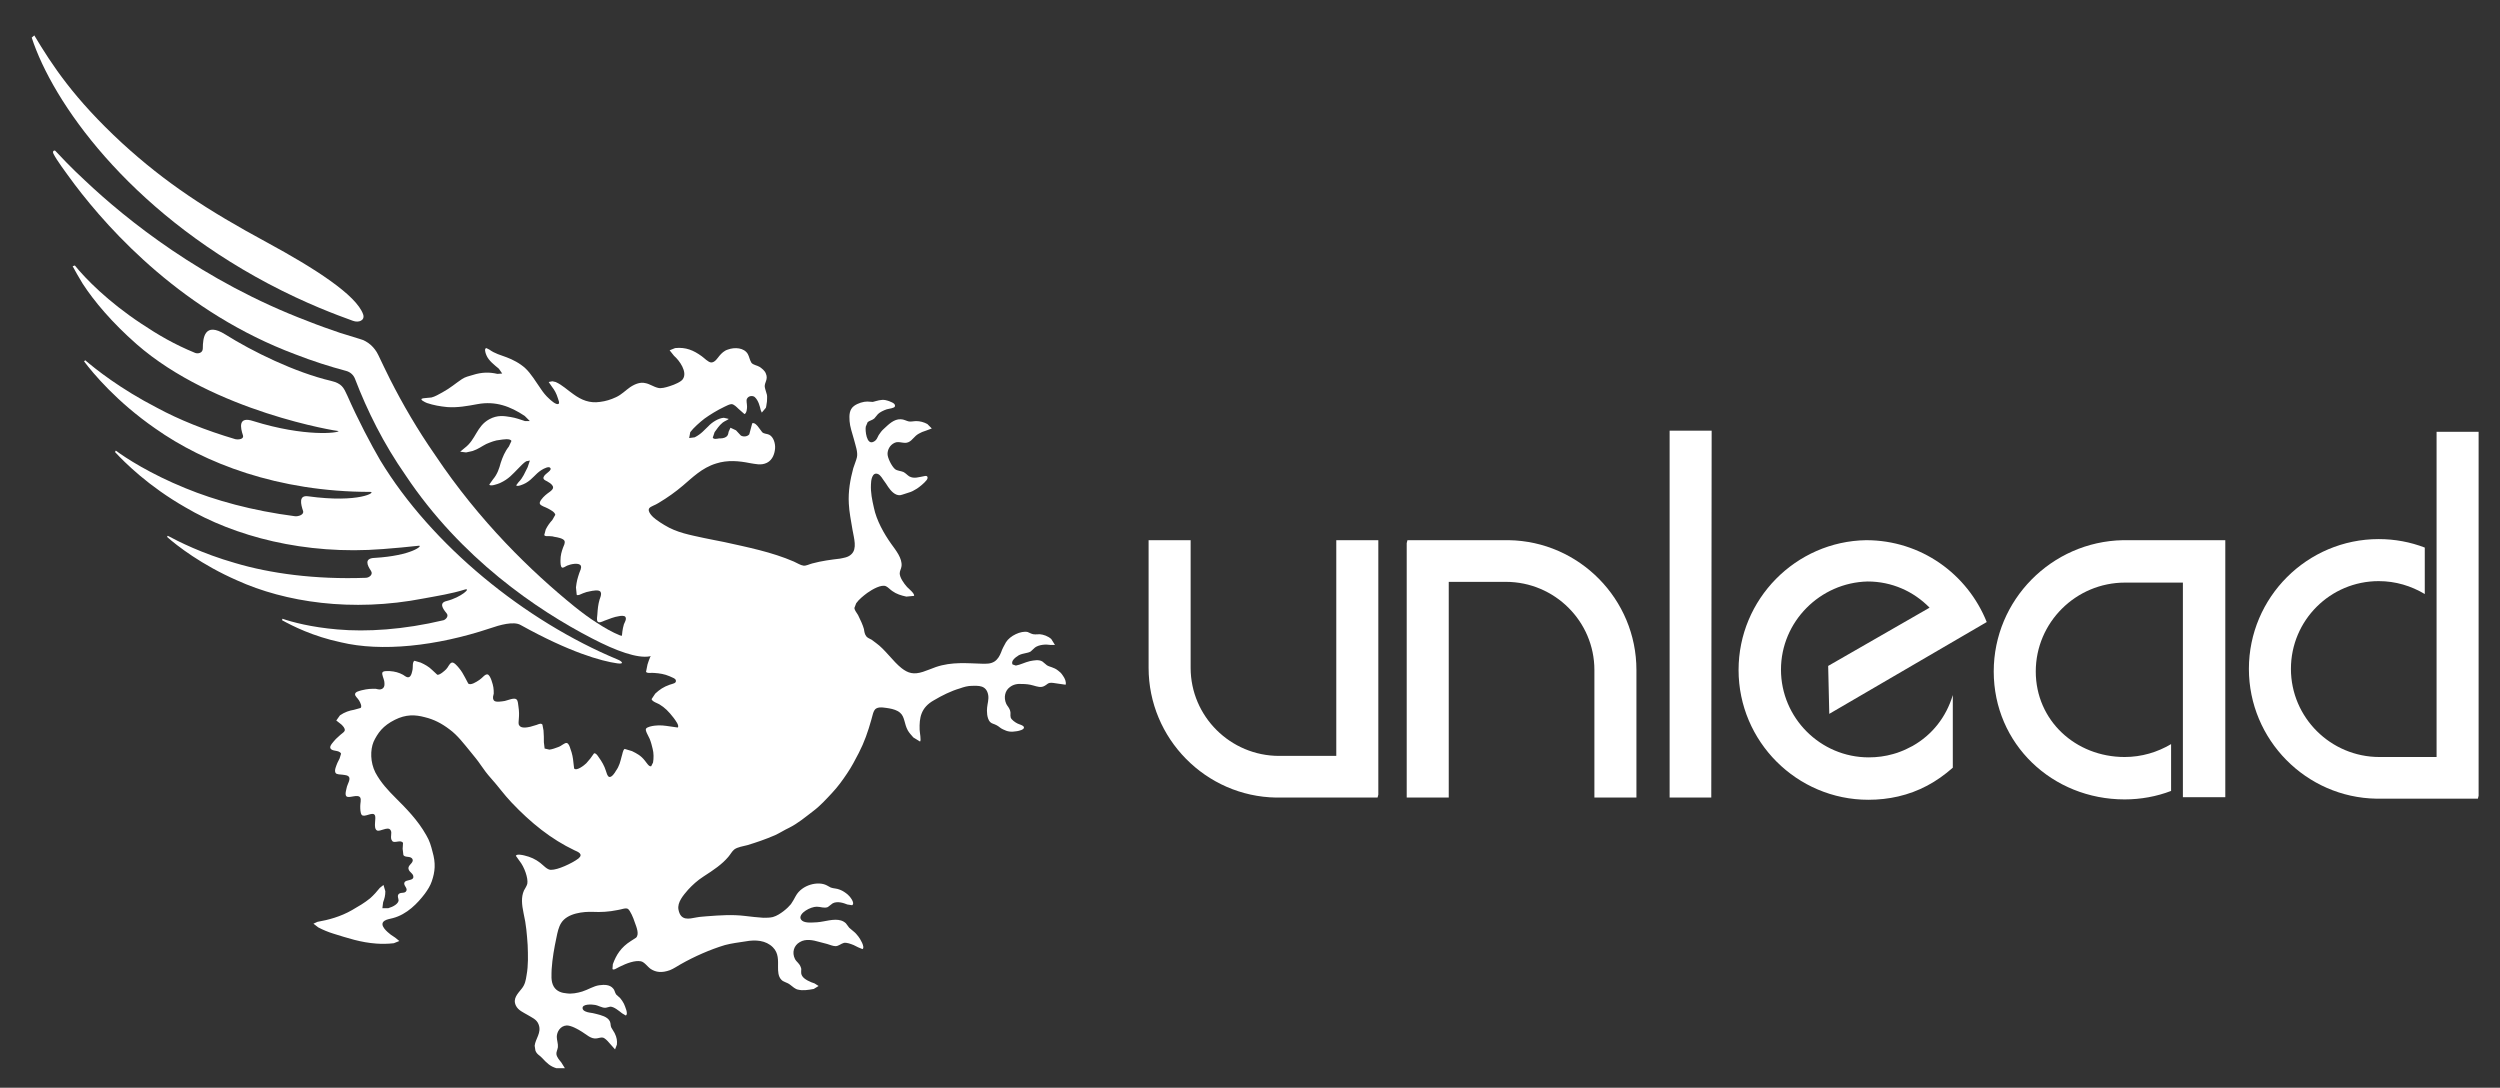
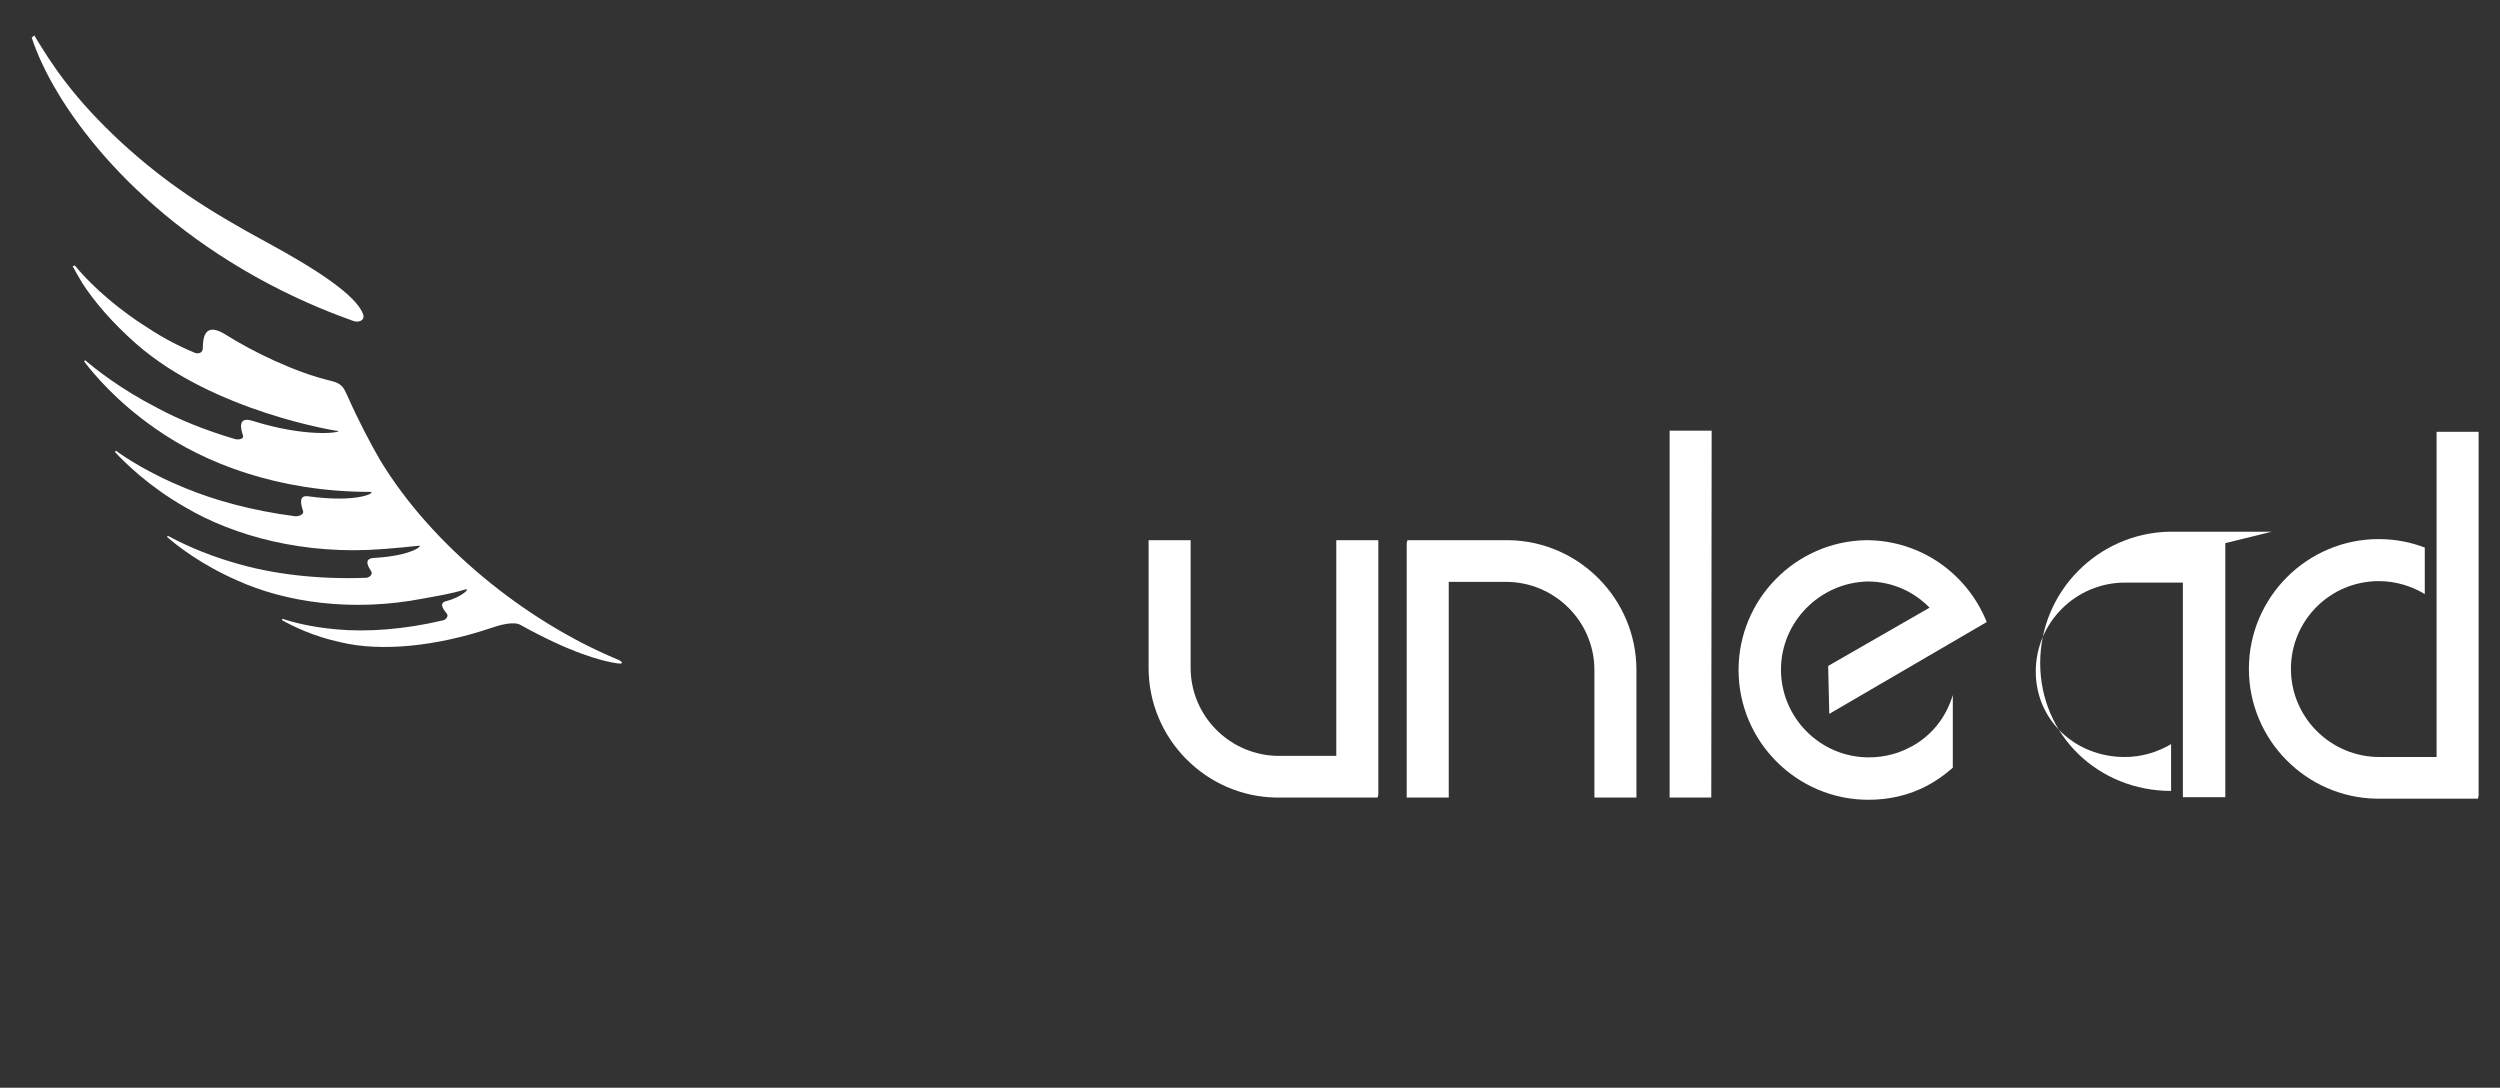
<svg xmlns="http://www.w3.org/2000/svg" version="1.1" id="Livello_1" x="0px" y="0px" viewBox="0 0 678 295" style="enable-background:new 0 0 678 295;" xml:space="preserve">
  <rect x="0" y="0" width="678" height="295" fill="#333333" stroke="none" />
  <style type="text/css">
	.st0{fill:#FFFFFF;}
</style>
  <g>
-     <path class="st0" d="M176.3,171.7c-3.7-0.1-7.1,1.1-8.2,0.6c-2-0.8-4.1-2-6.4-3.5c-1.9-1.2-3.9-2.7-5.9-4.3   c-11.6-9.4-25.7-23-37.8-41.1c-4.8-6.9-8.8-13.8-12.2-20.5c-1.1-2.2-2.2-4.5-3.2-6.6c-1-2.1-2.8-3.8-5.1-4.4   c-1.7-0.5-3.5-1.1-5.2-1.6c-2.9-1-5.8-2-8.8-3.2C55,76.3,34.2,59.5,23.1,49c-3.9-3.6-6.6-6.5-8.1-8.1c-0.2-0.2-0.9,0-0.5,0.8   c0.9,1.8,3,4.6,5.8,8.4c9.7,12.8,29.6,34.7,59.8,46c4.6,1.8,9.3,3.3,13.8,4.5c1.1,0.3,2,1.1,2.4,2.2c3.3,8.6,7.7,17.5,13.7,26.1   c15,22.5,35.6,36.5,50.5,44.2c6.7,3.5,12.4,5.5,15.7,4.9C181.5,176.9,179.6,171.8,176.3,171.7" />
    <path class="st0" d="M167.4,179.9c2.1,0.3,1.2-0.6,0.2-1c-25.3-10.5-50.6-31.1-64.5-54.1c-2.4-4.1-6-10.9-8.9-17.5   c-1-2.2-1.5-3.3-4.4-4c-9.8-2.3-21.4-8-28.7-12.6c-5.6-3.5-6.1,0.9-6.1,3.8c0,1.3-1.4,1.5-2.1,1.2c-5.6-2.3-9.9-4.8-14.7-8   c-8.9-5.9-15-12.1-17.9-15.7l-0.6,0.2c0.7,1.3,1.6,2.9,2.7,4.7c3.1,4.8,8,10.6,14.6,16.4C58,111.7,91.8,117,91.8,116.9l0,0   c0.2,0.5-9,1.7-23.1-2.7c-4.2-1.4-3.5,1.8-2.8,3.9c0.3,1-1.2,1.2-2.1,1c-8.1-2.4-15.3-5.3-21.2-8.5c-10.1-5.2-16.8-10.6-19.5-12.9   L22.8,98c2.4,3.2,8.9,11,19.3,18.2c13.3,9.4,33.3,17.2,58.3,17.2c1.8,0-2.9,3.1-16.8,1.2c-2.7-0.4-2,2.2-1.4,4   c0.3,1-1.3,1.5-2.2,1.4c-11.6-1.5-21.7-4.3-29.7-7.6c-9.6-3.9-16.2-8.2-18.9-10.2l-0.2,0.4c2.6,2.8,9.1,9.3,19.1,15   c13.2,7.8,32.3,13,53.6,11.3c2.7-0.2,7.1-0.6,9.7-0.9c1.2-0.1-1.9,2.7-12,3.3c-2.9,0.1-2,2-1,3.5c0.7,1-0.5,1.9-1.4,1.9   c-13.8,0.5-26-1.2-35.4-4c-9.1-2.6-15.5-5.9-18.3-7.4l-0.2,0.3c2.7,2.4,9.4,7.6,19,11.8c13,5.9,31.1,8.7,50.6,4.9   c3.8-0.7,7.6-1.3,11.1-2.4c2-0.6-0.9,2.1-4.9,3.1c-2.1,0.5-1,2.1,0,3.3c0.7,0.8-0.2,1.7-0.8,1.9c-10.9,2.6-20.9,3.2-28.8,2.5   c-7.1-0.6-12.3-2-14.9-2.9l-0.1,0.4c2.7,1.5,8.4,4.4,16,6c10.9,2.6,25.7,1.1,40.4-3.8c2.6-0.9,6.4-2,8.3-0.9   C154.5,176.9,163.1,179.3,167.4,179.9" />
-     <path class="st0" d="M288.3,183.3c-0.5-0.8-0.9-1.1-1.3-1.4c-1.2-1-2.4-1-3.1-1.5l-1.2-1c-1-0.6-2.3-0.3-3.4-0.1   c-1.3,0.3-2.6,1-3.8,1.2l-0.9-0.3c-0.5-0.9,0.7-1.9,1.7-2.5c1.2-0.6,2.3-0.5,3.2-1l1.2-1.1c1.1-0.8,3-0.9,4.1-0.7l1.3,0l-1-1.6   c-0.9-0.8-2.1-1.2-3.1-1.3c-0.5,0-1.1,0.1-1.8,0c-0.5-0.1-1-0.4-1.5-0.6c-1.8-0.4-4.8,1-5.9,2.8c-0.5,0.9-1,1.8-1.3,2.7   c-0.4,1-0.9,1.9-1.8,2.5c-1.1,0.7-2.3,0.6-3.3,0.6c-4-0.1-8.2-0.6-12.6,0.9c-1.1,0.4-2.3,0.9-3.5,1.3c-2.5,0.8-4,0.4-5.8-1   c-2.3-1.8-4.5-5.1-6.9-6.8l-1.2-0.9c-0.5-0.3-1.2-0.5-1.5-1c-0.4-0.5-0.5-1.2-0.6-1.9c-0.3-1.1-1-2.6-1.6-3.8   c-0.4-0.7-0.9-1.2-1-1.9l0.5-1.3c0.7-1,1.8-1.9,3-2.8c1.4-1,3.9-2.4,5.1-1.8c0.6,0.3,1.1,0.9,1.7,1.3c1.1,0.8,2.4,1.2,3.8,1.5   l2.1-0.2c0.2-0.6-1.4-1.9-1.9-2.4c-0.9-1-2-2.6-2-3.7c0-0.7,0.4-1.2,0.5-2c0.2-2.1-1.5-4.2-2.8-6c-2-2.8-4-6.4-4.7-9.8   c-0.5-2.2-0.9-4.1-0.8-6.3c0-1,0.3-3.6,2-2.8c0.6,0.3,1.2,1.3,1.4,1.6c0.4,0.5,0.9,1.3,1.3,1.9c0.7,1,1.8,2.3,3.2,2.2   c0.6-0.1,1.6-0.5,2.3-0.7c0.8-0.2,1.5-0.6,2.3-1.1c0.6-0.4,1.9-1.4,2.6-2.3c0.4-0.5,0.4-1.3-0.5-1.1c-1.7,0.3-2.9,0.8-4.2,0.1   c-0.5-0.3-1-0.9-1.6-1.2c-0.7-0.3-1.7-0.3-2.3-0.8c-0.9-0.8-2-3-2-4.1c0-1.1,0.6-2.4,1.9-3c1.2-0.6,2.6,0.4,3.8-0.2   c1.1-0.5,1.5-1.6,2.8-2.3c0.5-0.3,1.2-0.6,1.9-0.8l1.6-0.6l-1.2-1.2c-0.9-0.5-2-0.8-3-0.8c-0.7,0-1.4,0.2-2,0.1   c-0.6-0.1-1.4-0.6-2.2-0.6c-1.9-0.1-3.4,1.5-4.5,2.5c-0.7,0.6-1.1,1.2-1.5,1.8c-0.3,0.5-0.5,1.4-1.4,1.8c-1.9,1-2.3-3.1-2.1-4.1   l0.5-1.2c0.4-0.4,1.2-0.5,1.8-1l1-1.2c0.5-0.5,1.5-1,2.4-1.3c0.7-0.2,2.1-0.3,2.2-0.8c0.2-0.7-0.8-1.1-1.1-1.2   c-0.6-0.3-1.1-0.4-1.5-0.5c-1.2-0.2-2.2,0.2-3.4,0.5l-1.5-0.1c-1,0-2.5,0.4-3.6,1.2c-1.3,1-1.3,2.5-1.2,4.1c0.1,1.5,0.7,3.2,1.2,5   c0.4,1.6,1.1,3.4,0.8,4.8c-0.2,0.9-0.7,2-1,3c-0.8,3-1.4,6.2-1.2,9.6c0.1,2.2,0.6,4.7,1,7.1c0.4,2.3,1.3,5.1-0.3,6.6   c-0.9,0.9-2.2,1-3.1,1.2c-2.5,0.3-4.9,0.6-7.5,1.3c-0.8,0.2-1.7,0.7-2.4,0.6c-0.8-0.1-1.7-0.7-2.6-1.1c-6-2.6-12.6-3.9-18.9-5.3   c-1.9-0.4-3.7-0.7-5.5-1.1c-3.6-0.8-7.3-1.4-10.7-3.5c-0.7-0.4-1.6-1-2.4-1.6c-0.7-0.5-2.4-2.1-1.7-3c0.4-0.5,1.6-0.8,2.5-1.4   c2.5-1.5,4.6-3,6.6-4.7c2.5-2.1,5.1-4.8,9-6c3.1-1,6.2-0.7,9.2-0.1c1.4,0.2,3,0.7,4.6-0.1c1.6-0.8,2.1-2.6,2.2-3.9   c0.1-1.3-0.4-3.1-1.6-3.7c-0.6-0.3-1.4-0.2-1.9-0.7l-0.9-1.2c-0.4-0.6-1.2-1.5-1.8-1.2l-0.4,1.5l-0.4,1.5c-0.7,0.8-1.9,0.6-2.3,0.3   l-1.3-1.4l-1.5-0.7l-0.5,1.1c-0.1,0.6-0.2,1.1-0.7,1.4c-0.6,0.4-1.4,0.4-1.9,0.4c-0.6,0.1-1.4,0.3-1.7-0.2l0.5-1.5   c0.7-0.9,1.1-1.7,2.2-2.6c0.5-0.4,1.6-0.8,1.6-1l-1.3-0.3c-1.5,0.1-3.3,1.3-4.2,2.3c-1.1,1-1.9,2.1-3.7,3l-1.5,0.2l0.3-1.6   c0.9-1.2,2.6-2.7,3.9-3.7c1.4-1,3.3-2.2,5.4-3.2c0.6-0.3,1.4-0.7,1.9-0.7c0.6,0,1.4,0.8,1.8,1.2l1.7,1.5c0.6-0.2,0.7-1.5,0.7-2   c0-0.9-0.3-1.7,0-2.2c0.5-0.9,1.7-0.8,2.1-0.4c1,0.9,1.4,2.6,1.6,3.5l0.3,0.7l1.1-1.3c0.2-0.6,0.2-1.4,0.3-1.7c0-0.7,0.1-1.2,0-1.8   c-0.1-0.5-0.5-1.5-0.6-2.2c-0.1-1.2,1-2,0.3-3.6c-0.3-0.8-1.1-1.4-1.7-1.8s-1.7-0.5-2.2-1.1c-0.5-0.8-0.6-1.7-1-2.4   c-1-1.7-3.5-1.9-5.4-1.2c-1,0.3-1.7,1-2.3,1.7c-0.5,0.6-1.2,1.8-2.2,1.8c-0.8,0-2-1.3-2.6-1.7c-2.2-1.6-4.3-2.5-7.2-2.2l-1.5,0.6   l1.2,1.5c1.5,1.3,3.7,4.4,2.4,6.3c-0.4,0.7-2.2,1.5-3.5,1.9c-1.2,0.4-2.4,0.7-3.2,0.5c-1.3-0.3-2.3-1.1-3.5-1.3   c-1.2-0.3-2.6,0.1-4.1,1.1c-1.3,0.9-2.3,2-3.8,2.7s-2.8,1.1-4.4,1.3c-2.8,0.4-5-0.5-7.2-2.1c-1.6-1.1-3-2.5-4.8-3.3l-0.9-0.2   l-1,0.2l0.9,1.3c0.7,0.9,1.2,1.8,1.6,3.1c0.2,0.6,0.5,1.3,0.2,1.5c-0.6,0.5-2.3-1.1-2.6-1.4c-0.9-0.8-1.6-1.7-2.2-2.6   c-1.4-2-2.7-4.2-4.2-5.6c-1.5-1.4-3.5-2.4-5.1-3c-1.6-0.6-3.2-1-4.7-2.1l-0.8-0.4c-0.6,0.1-0.3,1.2,0,1.9c0.6,1.5,2.2,2.7,3.4,3.7   l0.9,1.3l-1.3,0.1c-2.1-0.5-4.2-0.5-6.7,0.3c-1,0.3-2,0.5-2.9,1.1c-1.8,1.2-3.1,2.4-5.3,3.6c-0.9,0.5-2.1,1.2-3,1.4   c-0.7,0.1-1.4,0.1-2.1,0.2c-1.6,0.2,0.4,1.1,0.9,1.3c1.8,0.6,3.5,0.9,5.5,1.1c2.8,0.2,5.5-0.3,8.2-0.8c4.9-0.9,8.9,0.6,12.8,3.2   l1.4,1.4l-1.3,0c-1.2-0.4-2.6-0.9-3.9-1.1c-1.8-0.3-3.6-0.6-5.8,0.6c-3.5,1.9-3.6,5.5-6.7,7.8l-1.2,1l1.6,0.2   c0.7-0.1,1.2-0.3,1.8-0.4c1.5-0.5,2.5-1.3,3.7-1.9c1.2-0.5,2.4-1,3.7-1.1c0.7-0.1,2.8-0.5,3.1,0.3l-0.7,1.5   c-1.1,1.4-1.7,2.9-2.2,4.4c-0.4,1.5-0.9,3.1-2.1,4.5l-1,1.4c0.2,0.6,2.2-0.1,2.9-0.4c2.4-1.1,3.4-2.4,4.9-3.9   c0.7-0.7,1.5-1.6,2.2-2l1-0.2l-0.6,1.8c-0.8,1.5-1.2,2.8-2.5,4.1l-0.6,0.8c0.2,0.5,1.9-0.2,2.6-0.6c1.9-1.1,2.5-2.4,4.2-3.5   c0.8-0.5,2.2-1.2,2.5-0.5c0.4,0.8-2.2,1.7-1.9,2.8c0.2,0.5,0.9,0.6,1.4,1c0.4,0.2,1.2,0.8,1.2,1.4c0,0.8-1.5,1.5-2.1,2.1   c-0.8,0.7-1.7,1.8-1.5,2.3c0.2,0.6,1.5,0.9,2.2,1.3c0.7,0.4,1.8,0.9,2,1.7l-0.8,1.4c-0.8,0.9-1.3,1.6-1.8,2.6l-0.4,1.5   c0.2,0.4,0.8,0.3,1.4,0.3c0.6,0,1.1,0.1,1.4,0.2c0.7,0.1,2.4,0.4,2.7,1.1c0.2,0.6-0.2,1.3-0.4,1.8c-0.4,1.1-0.7,2.1-0.7,3.5   c0,0.6,0,1.7,0.4,1.9c0.3,0.2,0.8-0.2,1.4-0.5c0.9-0.4,3.2-0.9,3.7,0c0.3,0.6-0.2,1.4-0.4,2c-0.5,1.5-0.7,2.2-0.9,3.9l0.2,2   c0.3,0.3,1-0.1,1.7-0.4c0.7-0.3,1.2-0.4,1.7-0.5c0.9-0.2,2.8-0.6,3.1,0.2c0.3,0.6-0.1,1.4-0.3,2c-0.4,1.4-0.5,2.5-0.6,4   c0,0.5-0.3,1.6,0.1,2c0.4,0.4,1.2,0,1.9-0.3c1.4-0.5,2.5-1,3.9-1.2c0.5-0.1,1.4-0.2,1.7,0.2c0.4,0.6-0.2,1.5-0.4,2   c-0.4,1.4-0.5,2.4-0.6,4.1c0,0.8-0.2,1.8,0.3,2.1c0.5,0.3,1.5-0.7,2.4-1c0.8-0.3,1.7-0.4,2.3-0.5c0.7-0.1,1.6-0.1,2.2-0.1   c0.6,0,1.6,0,1.9,0.7c0.3,0.6-0.4,1.5-0.6,1.9c-0.6,1.2-1.1,2.4-1.5,3.7l-0.4,2c0.3,0.5,1.6,0.2,2.2,0.3c1.5,0.1,2.8,0.3,4.2,0.9   c0.6,0.3,1.7,0.6,1.7,1.2c0.1,0.7-0.8,0.8-1.7,1.1c-1.7,0.6-2.7,1.3-3.9,2.4l-1,1.5c0.2,0.7,1.6,1.1,2.1,1.4   c1.5,0.9,2.5,1.9,3.9,3.7c0.5,0.7,1.6,2.1,1.1,2.6l-2.1-0.3c-1.4-0.2-2.6-0.4-4.2-0.2c-0.7,0.1-1.9,0.3-2.3,0.8   c-0.3,0.5,0.6,1.9,1,2.8c0.4,1,0.6,1.9,0.8,2.7c0.3,1.1,0.3,2.6,0.1,3.7l-0.5,1c-0.6,0.2-1.2-0.9-1.7-1.5c-1.1-1.4-2.1-1.9-3.5-2.6   l-2-0.6c-0.5,0.3-0.6,1.5-0.8,2c-0.4,1.5-0.6,2.6-1.6,4c-0.2,0.4-1.1,1.8-1.8,1.6c-0.5-0.2-0.7-1.1-0.9-1.7   c-0.4-1.3-1.1-2.5-1.9-3.6c-0.4-0.6-0.8-1.2-1.3-1.1l-1,1.4L159,207c-0.6,0.6-2.7,2.2-3.3,1.4l-0.2-1.7c-0.1-1.1-0.3-2.3-0.8-3.6   c-0.2-0.7-0.5-1.5-1-1.6c-0.6-0.1-1.4,0.8-2.3,1.1c-0.8,0.3-1.6,0.6-2.4,0.7l-1.3-0.3l-0.2-1.7c0-1.1,0-1.9-0.1-3.2l-0.3-1.6   c-0.4-0.4-0.8-0.2-1.6,0.1c-0.6,0.2-1.3,0.4-1.7,0.5c-0.9,0.2-2.5,0.5-3-0.4c-0.3-0.4-0.1-1.2-0.1-1.7c0.1-1.1,0.1-2.1-0.1-3.4   c-0.1-0.6-0.1-1.5-0.5-1.9c-0.6-0.6-2.3,0.2-3.2,0.4c-0.7,0.1-2.6,0.5-3-0.2c-0.4-0.7-0.1-1.2,0-1.8c0-0.6,0-1.1-0.1-1.7   c-0.1-0.7-0.8-3.4-1.6-3.5c-0.7-0.1-1.3,0.9-2.2,1.5c-0.9,0.6-2.3,1.5-3,1l-0.9-1.7c-0.4-0.8-1-1.8-1.6-2.5c-0.5-0.6-1.4-1.7-2-1.5   c-0.7,0.3-0.9,1.2-1.5,1.8c-0.4,0.4-1.7,1.6-2.4,1.5l-1.4-1.3c-0.9-0.9-2-1.5-3.1-2l-1.7-0.5c-0.6,0.3-0.4,1.8-0.5,2.3   c-0.1,0.5-0.3,1.8-0.9,2.1c-0.6,0.3-1.2-0.3-1.7-0.6c-1.1-0.6-2.2-0.9-3.6-1c-0.6,0-1.8-0.1-2,0.4c-0.2,0.5,0.4,1.7,0.5,2.3   c0.1,0.7,0.2,1.5-0.4,2c-0.7,0.5-1.4,0.2-1.9,0.1c-1.4,0-2.1,0-3.8,0.4c-0.7,0.2-1.7,0.4-1.8,1c-0.1,0.6,0.7,1.1,1.1,1.8   c0.4,0.7,0.8,1.6,0.4,2l-1.8,0.5c-1.2,0.2-2.5,0.6-3.8,1.5l-1,1.4l1.4,1.1c0.4,0.4,1,1,0.9,1.6c-0.1,0.4-0.6,0.7-1.2,1.2l-1.2,1.1   c-0.7,0.8-1.8,1.9-1.5,2.5c0.4,1,2.4,0.4,2.9,1.5l-0.4,1.3l-0.6,1.2c-0.3,0.8-0.9,2-0.5,2.7c0.3,0.5,1.3,0.4,1.9,0.5   c0.6,0.1,1.5,0.1,1.8,0.7c0.3,0.7-0.4,1.8-0.6,2.5c-0.2,0.9-0.6,2.1-0.2,2.6c0.6,0.8,3.1-0.7,3.8,0.4c0.3,0.6,0,1.5,0,2.3   c0,0.7,0,1.9,0.4,2.4c0.7,0.8,2.9-0.9,3.5,0c0.6,0.7-0.5,3.5,0.6,4.2c0.8,0.5,3-1.2,3.7-0.1c0.6,0.8-0.3,2.1,0.5,3   c0.6,0.7,2.3-0.5,2.9,0.5l-0.1,1.6l0.2,1.7c0.5,0.8,2.1,0.1,2.5,1.2c0.3,1-1.4,1.5-1.1,2.6c0.2,0.9,1.4,1.2,1.3,2.2   c-0.1,1-2,0.6-2.4,1.4c-0.4,0.8,0.9,1.5,0.5,2.3c-0.4,0.8-1.4,0.3-2,0.8c-0.6,0.5-0.1,1.3-0.1,1.8c-0.1,0.9-1.4,1.7-2.8,2.1l-1.6,0   l0.2-1.6c0.4-1.1,0.6-1.8,0.6-3L104,240l-1,0.8c-0.7,0.9-1.7,2-2.6,2.8c-1.6,1.3-3,2.1-4.9,3.2c-3.1,1.8-6.5,2.7-9.4,3.2l-1.1,0.5   l1.3,1c1.3,0.7,2.8,1.3,4.1,1.7c3.9,1.2,7.4,2.4,11.7,2.7c1.4,0.1,3,0.1,4.7-0.1l1.5-0.6l-1.1-0.9l-1.2-0.8   c-0.9-0.7-3.4-2.7-1.7-3.8c0.6-0.4,1.5-0.5,2.2-0.7c3.9-1,6.8-4.1,8.7-6.6c0.8-1.1,1.5-2.2,1.9-3.4c0.9-2.6,1.1-4.9,0.2-8   c-0.4-1.6-0.8-3-1.7-4.5c-2.3-4.1-5.5-7.3-8.3-10.1c-2-2-4-4.1-5.5-6.9c-1.4-2.8-1.4-6.1-0.5-8.3c0.5-1.1,1.2-2.3,2.1-3.3   c0.9-1,2.1-1.9,3.7-2.7c3-1.5,5.5-1.4,8.1-0.7c2.5,0.6,4.6,1.7,6.7,3.3c2.2,1.6,3.9,3.9,5.8,6.2c0.9,1.1,1.9,2.3,2.7,3.5   s1.8,2.5,2.7,3.5c1.9,2.1,3.6,4.5,5.6,6.6c5.3,5.6,10.8,10,17.1,13c0.9,0.4,2.5,1,1.1,2.2c-0.9,0.7-2.4,1.5-3.8,2.1   c-1.4,0.6-2.7,1-3.7,1c-1,0-2-1.2-2.9-1.9c-1.3-1-2.6-1.6-4.3-2c-0.4-0.1-2.1-0.5-2.3,0.1l1,1.4c1.3,1.6,2.4,4.7,2.1,6.2   c-0.2,0.7-0.6,1.2-0.9,1.8c-0.8,1.8-0.6,3.8-0.1,6.2c0.7,3,0.9,5.7,1.1,8.6c0.1,2.7,0.2,5.5-0.3,8.2c-0.2,1.3-0.4,2.5-1.3,3.6   c-1.1,1.4-2.5,2.7-1.6,4.6c0.6,1.3,2.1,1.9,3.1,2.5c1.1,0.7,2.6,1.2,3.1,2.7c0.8,2.2-0.9,3.8-1.1,5.7l0.2,1.3   c0.4,1.1,1.2,1.3,1.8,2c1.3,1.4,2.2,2.3,3.9,2.8l2.3,0l-1-1.6c-0.5-0.6-1.2-1.4-1.3-2.2c-0.1-0.5,0.3-1.2,0.4-1.9   c0.1-0.9-0.3-1.9-0.3-2.8c0-1.3,0.9-3,2.7-3.1c1.2,0,3,1,4.1,1.7c1.2,0.7,2.5,2.1,4.1,1.8c0.6-0.1,1.1-0.3,1.6-0.2   c0.5,0.1,1.2,0.8,1.7,1.4l1.6,1.8l0.5-1.3c0.1-1,0-1.9-0.6-3.1c-0.3-0.6-0.7-1.1-0.9-1.5c-0.3-0.6-0.1-1-0.4-1.7   c-0.6-1.3-2.5-1.7-3.6-2c-0.7-0.2-1.3-0.3-2-0.4c-0.6-0.1-1.7-0.4-1.8-1.1c-0.2-1.3,2.6-1.1,3.1-1c1.2,0.1,2.1,0.9,3.2,0.8l1.2-0.3   c1,0,2.3,1.1,3.2,1.8l1,0.6c0.8-0.3-0.2-2.5-0.5-3.2c-0.3-0.6-0.6-1-1-1.5l-1.1-1c-0.4-0.6-0.4-1.2-0.8-1.6   c-0.9-1.1-2.4-1.1-3.8-0.9c-1.5,0.2-3,1.2-4.6,1.7c-1.3,0.4-2.9,0.7-4.2,0.5c-1.3-0.1-2.7-0.5-3.5-1.8c-0.9-1.5-0.6-3.4-0.6-4.7   c0.2-3,0.7-5.8,1.3-8.6c0.3-1.5,0.6-2.9,1.3-4c1.7-2.7,6.1-3.1,8.6-3c2.1,0.1,4.3,0,6.7-0.5c0.9-0.1,2.2-0.7,2.8-0.3   c0.6,0.4,1.5,2.5,1.8,3.5c0.6,1.6,1.3,3.4,0.4,4.3l-1.4,0.9c-2.7,1.7-4,3.8-4.9,6.3l-0.1,1.3c0.3,0.4,1.1-0.2,1.9-0.6   c2-1,4.2-1.8,5.8-1.5c1,0.2,1.8,1.5,2.7,2.1c1.4,0.9,3,1.1,5.2,0.3c1-0.4,2-1.1,2.9-1.6c3.7-2.1,8-4,12-5.2c1.9-0.5,3.7-0.7,5.6-1   c2.7-0.5,5.5-0.3,7.4,1.6c1.6,1.6,1.4,3.6,1.4,5.4c0,1,0,2.5,0.9,3.4c0.5,0.6,1.5,0.7,2.3,1.3c0.8,0.6,1.5,1.3,2.3,1.4   c1.2,0.3,2.6,0.1,4.2-0.2l1.3-0.8l-1.1-0.7c-1-0.3-2.9-1.1-3.4-2.1c-0.5-0.9,0-1.6-0.3-2.2c-0.4-1.2-1.1-1.4-1.6-2.3   c-0.9-1.8-0.3-3.7,1.3-4.6c1.6-1,3.7-0.5,5.1-0.1c0.7,0.2,1.5,0.4,2.3,0.6c0.7,0.2,1.6,0.6,2.3,0.6c0.8,0,1.5-0.7,2.3-0.9   c0.9-0.1,1.8,0.3,2.6,0.6l1.2,0.6l1.2,0.5c0.8-0.5-0.7-2.9-1.1-3.4c-0.4-0.5-0.8-1-1.2-1.3l-1.3-1.1l-0.9-1.2   c-1.6-1.5-4-0.9-6.2-0.5c-1,0.2-2.3,0.3-3.2,0.3c-0.9,0-2.5,0-2.9-1.1c-0.4-1.5,2.7-3.2,4.4-3.2c1.1,0,2,0.5,3,0.1l1.3-1   c1.3-0.7,3-0.1,4,0.3l1.3,0.2c0.9-0.6-0.7-2.5-1.2-2.9c-0.6-0.5-1.3-1-2.1-1.3c-0.9-0.4-1.7-0.3-2.5-0.6l-1.1-0.6   c-2.3-1.2-6.7-0.2-8.4,2.9c-0.5,0.9-0.8,1.5-1.3,2.2c-0.5,0.6-1.1,1.2-2,1.9c-0.8,0.6-1.8,1.3-2.9,1.6c-0.8,0.2-1.7,0.2-2.6,0.2   c-1.6-0.1-3.3-0.3-5-0.5c-3.4-0.4-6.5-0.2-10.4,0.1c-0.8,0.1-1.7,0.1-2.7,0.3c-2.1,0.4-4.3,1-4.9-2.1c-0.4-2,1.4-4,2.6-5.4   c1.2-1.3,2.5-2.5,4.2-3.6c2.8-1.8,5-3.3,6.7-5.3c0.6-0.7,1-1.5,1.6-2c0.9-0.7,2.5-0.9,3.6-1.2c2.6-0.8,4.7-1.5,7.5-2.7   c1.3-0.6,2.5-1.4,3.8-2c2.4-1.2,4.4-2.9,6.5-4.5c2-1.5,3.6-3.3,5.1-4.9c1.6-1.7,2.9-3.5,4.1-5.3c1.3-1.9,2.2-3.7,3.2-5.6   c1.5-2.9,2.5-5.8,3.4-9c0.3-0.9,0.5-2.7,1.4-3.1c0.9-0.5,2.6-0.1,3.4,0c1.1,0.2,2.2,0.5,3,1.2c1.3,1.1,1.1,3,2.1,4.8   c0.4,0.7,0.9,1.2,1.5,1.9l1.8,1.1c0.4-0.2-0.1-2.6-0.1-3.2c-0.1-3.2,0.3-6,3.9-8c2.2-1.3,4.6-2.5,7-3.2c1.1-0.4,2.2-0.7,3.3-0.7   c1.6,0,3.9-0.3,4.4,2.5c0.2,1.2-0.2,2.3-0.3,3.4c-0.1,0.9-0.1,2.9,0.8,3.9c0.5,0.5,1.1,0.5,1.8,0.9c0.6,0.3,1,0.8,1.7,1.1   c1.2,0.6,2.1,0.8,3.8,0.5c0.6-0.1,1.9-0.4,1.9-1c0-0.6-1.5-0.9-1.8-1.1c-0.6-0.3-1.6-1-1.8-1.6c-0.2-0.8,0.1-1.2-0.2-2   c-0.3-0.8-0.7-1.1-1-1.7c-0.8-1.8-0.3-3.6,0.9-4.5c1-0.8,2.1-1,3.4-0.9c0.9,0,2,0.1,3,0.4c1.1,0.3,2.1,0.7,3.1,0.1   c0.6-0.3,0.8-0.7,1.4-0.8c0.6-0.1,1.4,0.1,2.2,0.2l2.1,0.3C289.2,184.9,288.8,184,288.3,183.3" />
    <path class="st0" d="M95.7,87c1.6,0.6,3.3-0.1,2.8-1.7C96.7,80,85.2,72.7,72.5,65.8C56.2,57,44.9,49.6,33.1,38.8   C20,26.7,14.1,17.6,9.3,9.6l-0.7,0.6c5.7,17.5,26,46.5,64.1,66.7C83.1,82.4,91.3,85.4,95.7,87" />
  </g>
  <g>
    <path class="st0" d="M523.3,164.8c-4.3-4.4-10.2-7.1-16.8-7.1c-12.9,0.3-23.5,10.9-23.5,23.9c0,13.1,10.7,23.8,23.8,23.8   c2.3,0,4.5-0.3,6.6-0.9c0.7-0.2,1.4-0.4,2.1-0.7c1.1-0.4,2.2-1,3.2-1.5c5.3-3,9.1-7.8,10.9-13.8l0,19.7c-4.4,3.9-9.2,6.5-14.8,7.8   c-2.6,0.6-5.3,0.9-8.1,0.9c-19.4,0-35.2-15.8-35.2-35.2c0-19.2,15.5-34.9,34.6-35.2c14.9,0,27.5,9.2,32.7,22.2l-42.7,24.9l-0.3-13   L523.3,164.8" />
-     <path class="st0" d="M603.5,147.3l0,68.9H592v-58.2h-15.7c-13.3,0-24.2,10.8-24.2,24.1c0,13.3,10.8,23.2,24.1,23.2   c4.6,0,8.9-1.3,12.6-3.5v12.7c-3.9,1.5-8.2,2.3-12.6,2.3c-19.6,0-35.5-15-35.5-34.7c0-19.4,15.7-35.2,35-35.6l27.8,0L603.5,147.3" />
+     <path class="st0" d="M603.5,147.3l0,68.9H592v-58.2h-15.7c-13.3,0-24.2,10.8-24.2,24.1c0,13.3,10.8,23.2,24.1,23.2   c4.6,0,8.9-1.3,12.6-3.5v12.7c-19.6,0-35.5-15-35.5-34.7c0-19.4,15.7-35.2,35-35.6l27.8,0L603.5,147.3" />
    <path class="st0" d="M672.2,215.8l0-98.7h-11.4v88.2h-15.5c-13.2,0-24-10.7-24-23.9s10.7-23.8,23.8-23.8c4.6,0,8.8,1.3,12.5,3.5   v-12.6c-3.9-1.5-8.1-2.3-12.5-2.3c-19.4,0-35.2,15.8-35.2,35.2c0,19.2,15.5,34.9,34.6,35.2l27.5,0L672.2,215.8" />
    <path class="st0" d="M373.8,215.5l0-69h-11.4V205h-15.5c-13.2,0-24-10.7-24-23.9c0-0.4,0-34.6,0-34.6h-11.4c0,0,0,34.2,0,34.6   c0,19.2,15.5,34.9,34.6,35.2l27.5,0L373.8,215.5" />
    <path class="st0" d="M381.5,147.3l0,69h11.4v-58.5h15.5c13.2,0,24,10.7,24,23.9c0,0.4,0,34.6,0,34.6h11.4c0,0,0-34.2,0-34.6   c0-19.2-15.5-34.9-34.6-35.2l-27.5,0L381.5,147.3" />
    <polyline class="st0" points="452.8,216.3 452.8,116.8 464.2,116.8 464.1,216.3 452.8,216.3  " />
  </g>
</svg>